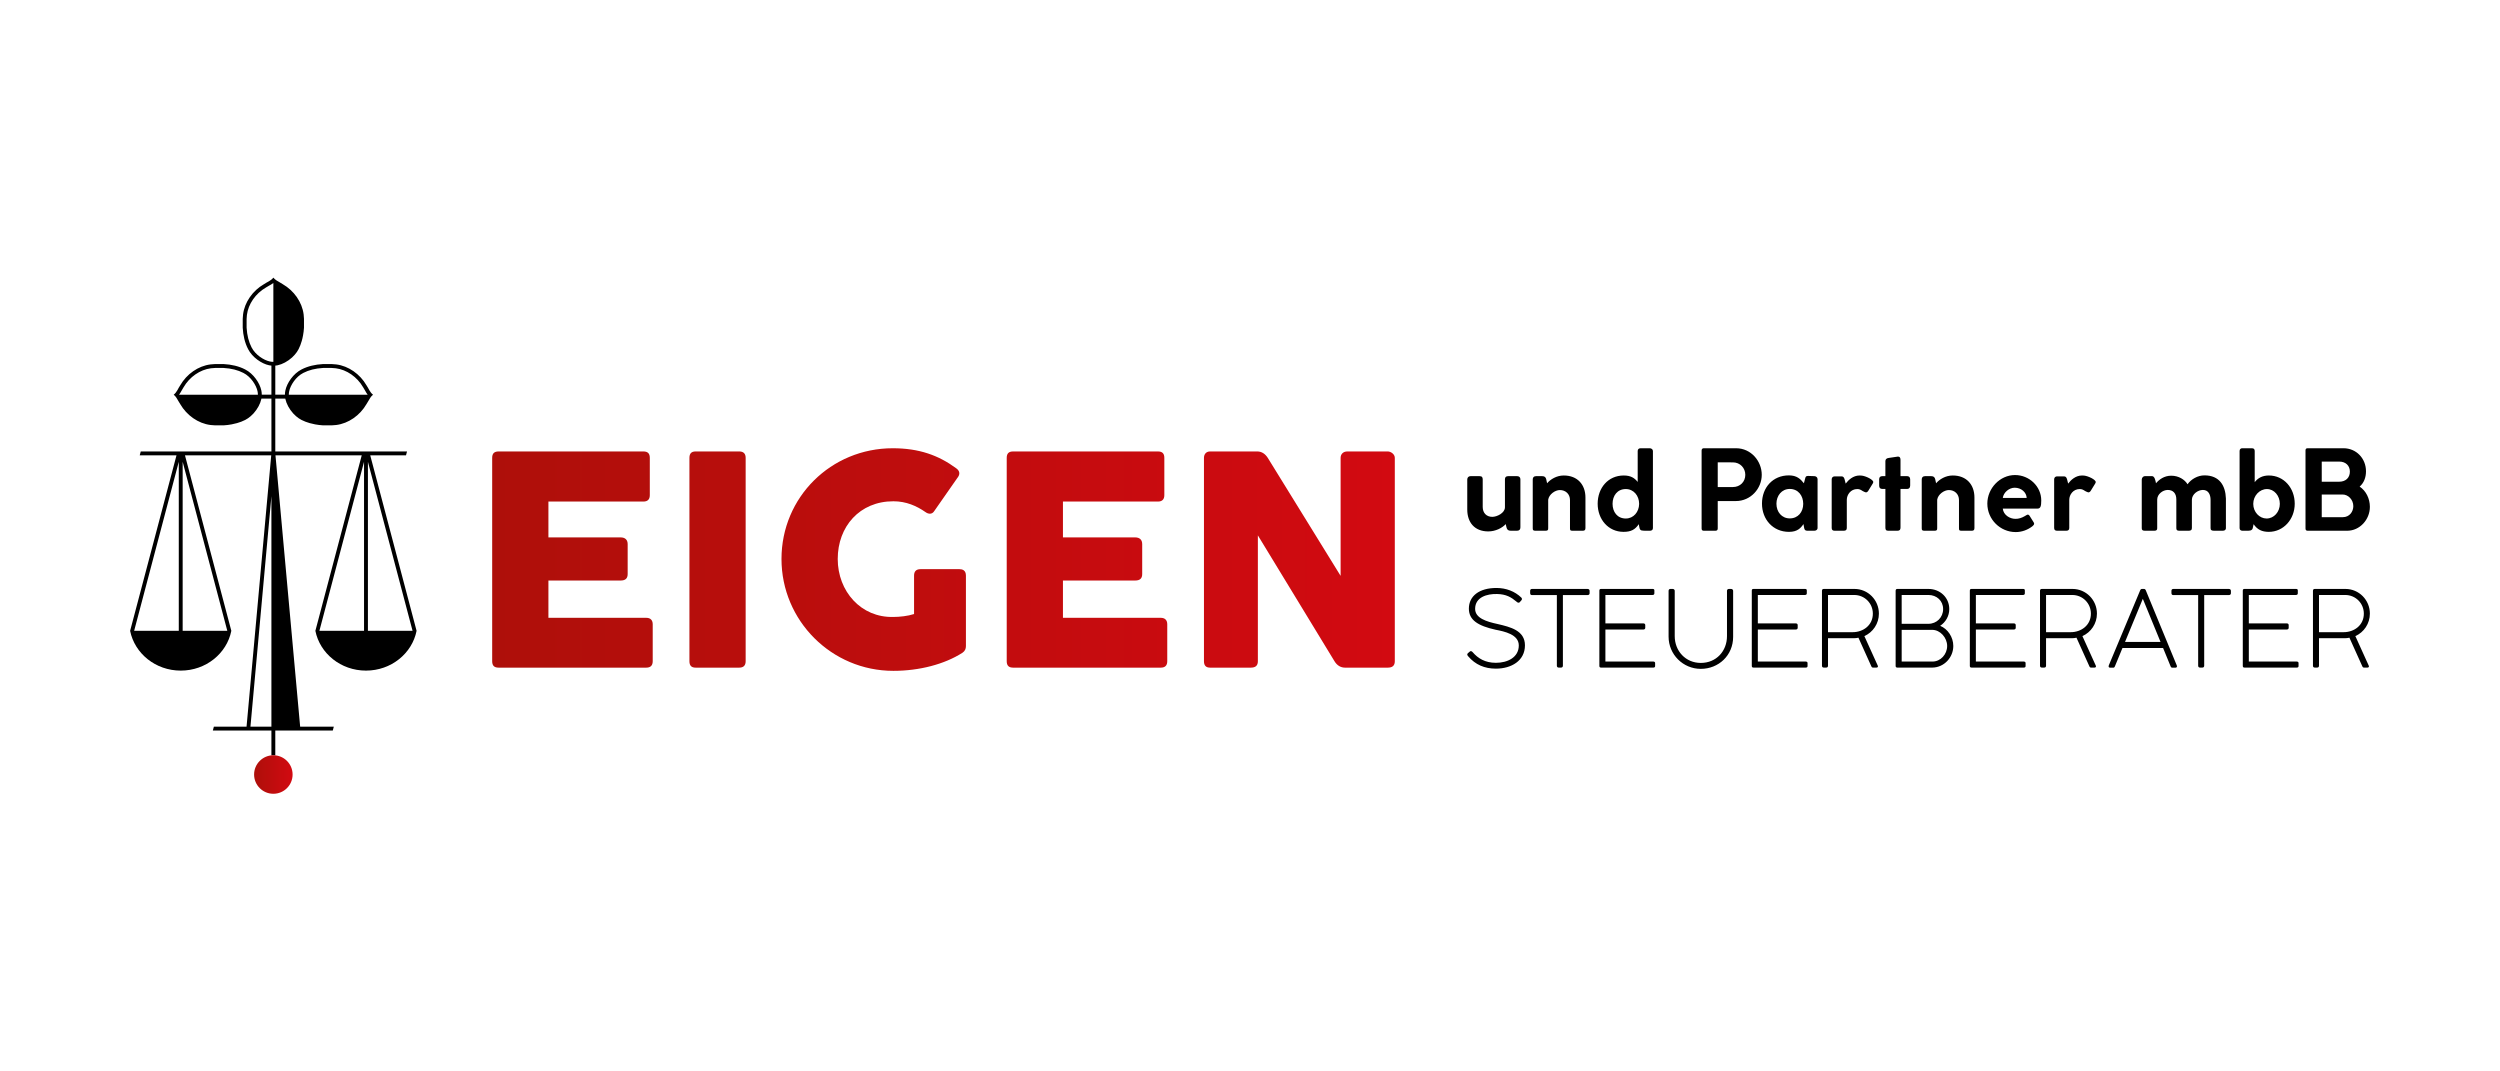
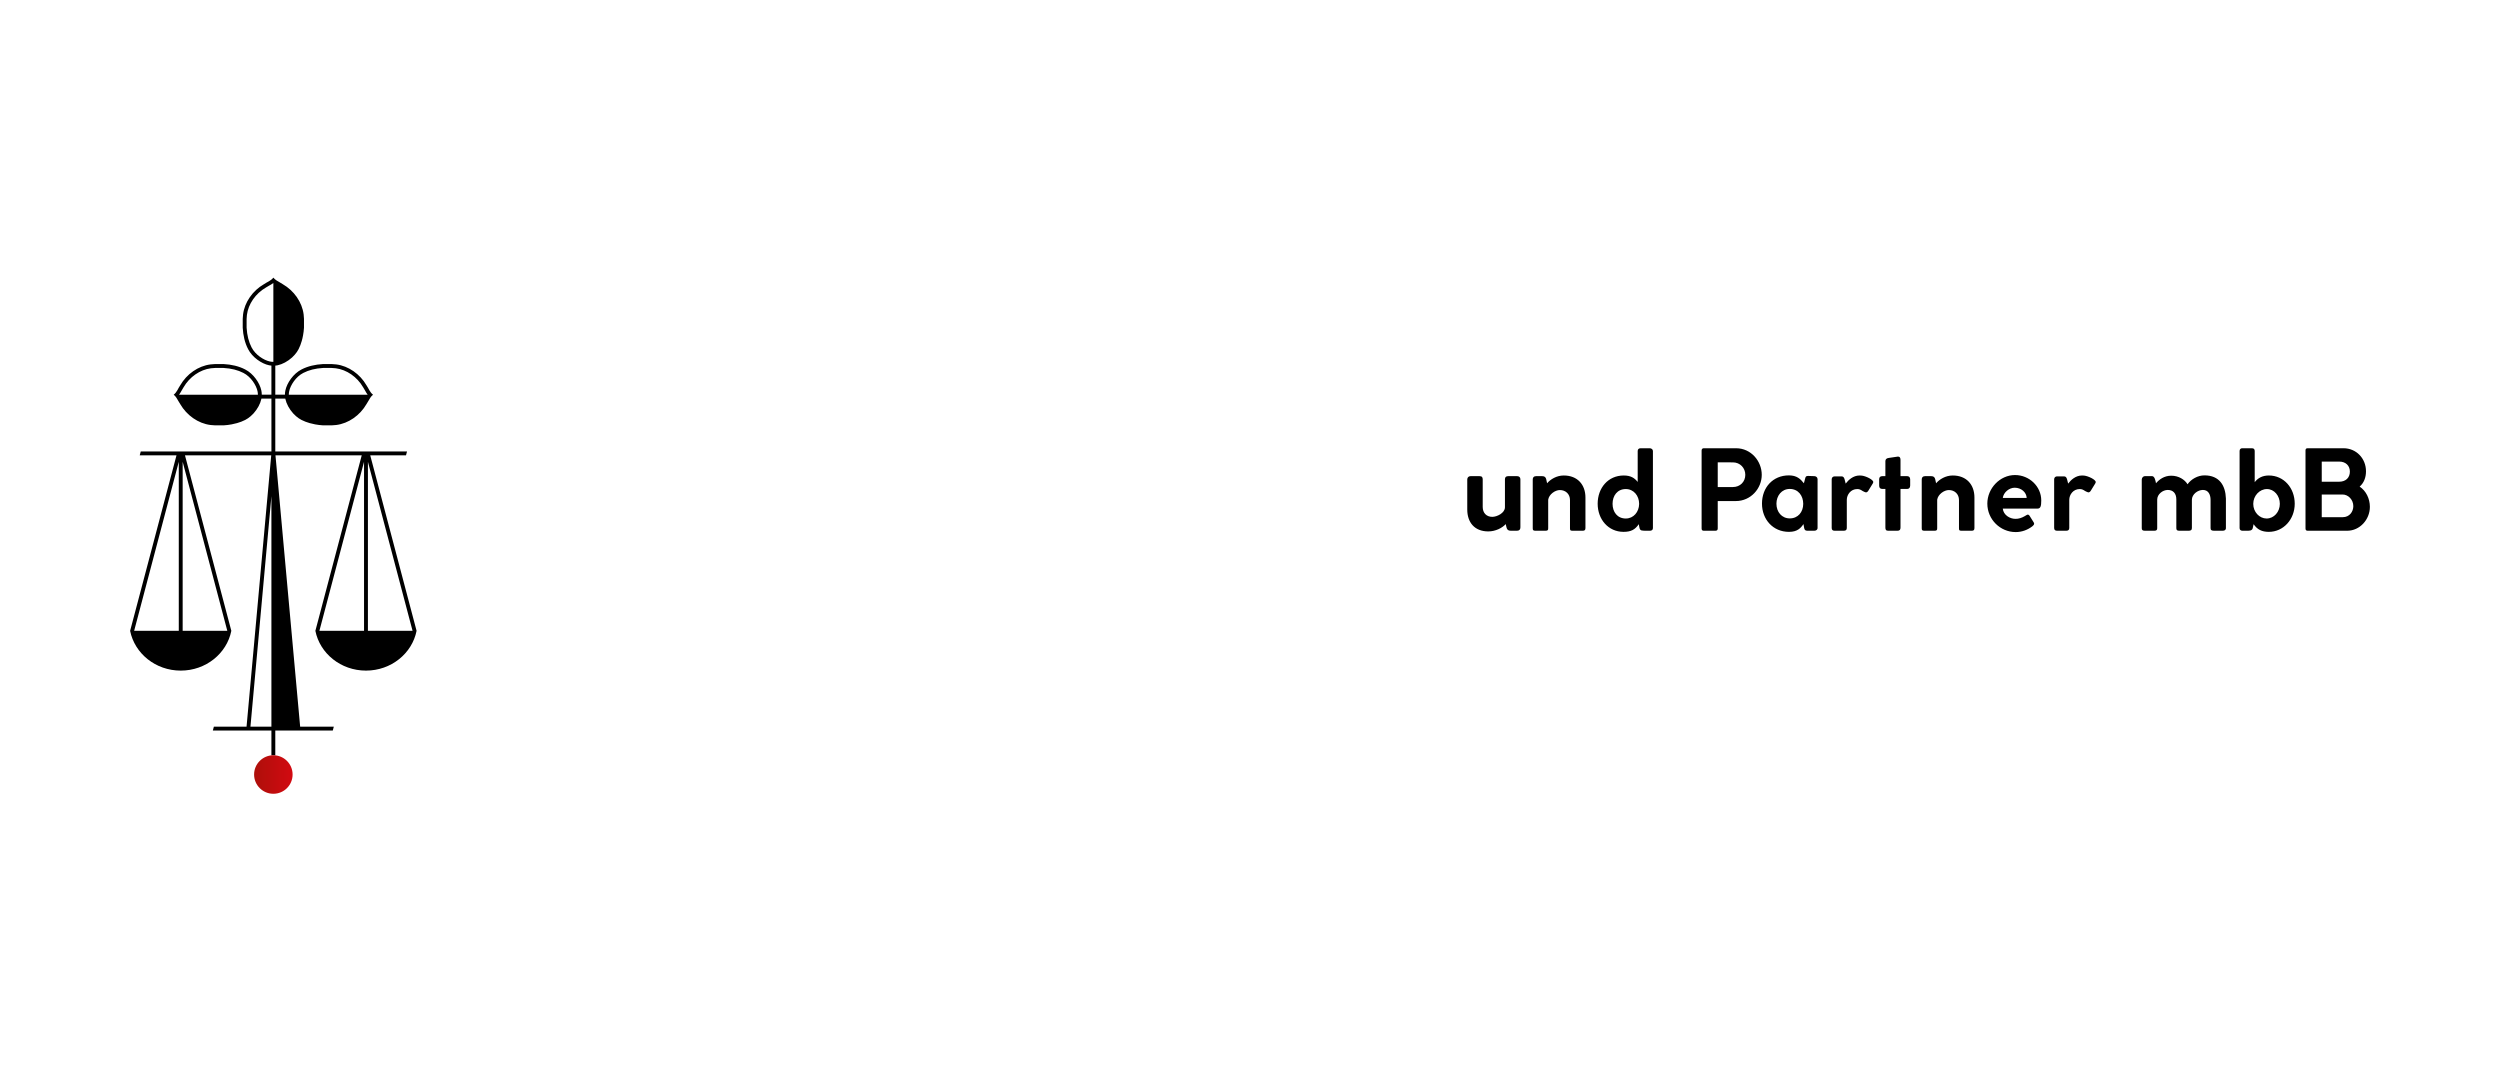
<svg xmlns="http://www.w3.org/2000/svg" xmlns:xlink="http://www.w3.org/1999/xlink" version="1.1" id="_x34_c" x="0px" y="0px" width="992.126px" height="425.196px" viewBox="0 0 992.126 425.196" enable-background="new 0 0 992.126 425.196" xml:space="preserve">
  <g>
    <g>
      <defs>
-         <path id="SVGID_1_" d="M197.867,179.16c-1.735,0-2.545,0.81-2.545,2.543v80.707c0,1.735,0.81,2.545,2.545,2.545h58.621     c1.619,0,2.543-0.81,2.543-2.545v-14.684c0-1.619-0.924-2.544-2.543-2.544h-38.85v-14.8h28.675c1.85,0,2.775-0.81,2.775-2.544     v-11.91c0-1.734-1.041-2.659-2.775-2.659h-28.675v-14.223h37.694c1.734,0,2.543-0.924,2.543-2.543v-14.801     c0-1.734-0.81-2.543-2.543-2.543H197.867z M276.029,179.16c-1.621,0-2.43,0.81-2.43,2.543v80.707c0,1.735,0.81,2.545,2.43,2.545     h17.342c1.619,0,2.543-0.81,2.543-2.545v-80.707c0-1.734-0.924-2.543-2.543-2.543H276.029z M402.059,179.16     c-1.734,0-2.543,0.81-2.543,2.543v80.707c0,1.735,0.81,2.545,2.543,2.545h58.623c1.619,0,2.545-0.81,2.545-2.545v-14.684     c0-1.619-0.926-2.544-2.545-2.544h-38.851v-14.8h28.675c1.849,0,2.776-0.81,2.776-2.544v-11.91c0-1.734-1.042-2.659-2.776-2.659     h-28.675v-14.223h37.694c1.734,0,2.543-0.924,2.543-2.543v-14.801c0-1.734-0.81-2.543-2.543-2.543H402.059z M534.682,179.16     c-1.733,0-2.658,1.156-2.658,2.543v46.829l-28.908-46.829c-1.039-1.617-2.427-2.543-4.162-2.543h-18.732     c-1.617,0-2.428,1.156-2.428,2.543v80.707c0,1.735,0.811,2.545,2.428,2.545h16.188c1.849,0,2.776-0.81,2.776-2.545v-49.95     l30.407,49.95c1.043,1.735,2.546,2.545,4.165,2.545h16.995c1.851,0,2.777-0.81,2.777-2.545v-80.707     c0-1.502-1.619-2.543-2.777-2.543H534.682z M310.136,221.826c0,24.513,19.889,44.4,44.402,44.4     c10.407,0,20.351-2.658,27.402-7.169c1.041-0.693,1.388-1.619,1.388-2.66v-27.98c0-2.198-1.502-2.545-2.543-2.545h-15.494     c-1.734,0-2.545,0.926-2.545,2.545v15.262c-2.427,0.81-5.781,1.158-8.208,1.158c-12.835,0.346-22.084-10.178-22.084-23.011     c0-12.835,8.671-22.894,22.084-22.894c5.086,0,9.251,1.851,12.719,4.277c1.272,0.926,2.66,0.926,3.469-0.346l9.597-13.76     c0.693-1.156,0.461-2.312-0.81-3.236c-7.054-5.203-14.8-7.98-25.207-7.98C329.793,177.887,310.136,197.313,310.136,221.826" />
-       </defs>
+         </defs>
      <linearGradient id="SVGID_2_" gradientUnits="userSpaceOnUse" x1="195.322" y1="222.057" x2="553.53" y2="222.057">
        <stop offset="0" style="stop-color:#AE0F0A" />
        <stop offset="1" style="stop-color:#D20A11" />
      </linearGradient>
      <use xlink:href="#SVGID_1_" overflow="visible" fill="url(#SVGID_2_)" />
      <clipPath id="SVGID_3_">
        <use xlink:href="#SVGID_1_" overflow="visible" />
      </clipPath>
    </g>
    <path d="M928.355,183.182c2.515,0,4.191,1.588,4.191,3.971c0,2.471-1.677,4.015-4.235,4.015h-6.927v-7.986H928.355z    M929.635,196.242c2.251,0,4.28,2.03,4.28,4.632c0,2.118-1.456,4.369-4.192,4.369h-8.338v-9.001H929.635z M914.942,209.743   c0,0.573,0.266,0.882,0.838,0.882h15.708c4.985,0,8.999-4.413,8.999-9.485c0-3.265-1.543-6.354-4.058-8.031   c1.677-1.455,2.515-3.573,2.515-6.087c0-5.119-3.883-9.134-8.912-9.134H915.78c-0.572,0-0.838,0.266-0.838,0.838V209.743z    M894.206,199.992v-0.044c0-3.221,2.515-5.867,5.427-5.867c2.868,0,5.119,2.646,5.119,5.867c0,3.221-2.339,5.824-5.251,5.824   C896.633,205.771,894.206,203.169,894.206,199.992 M888.78,209.521c0,0.663,0.353,1.06,1.06,1.104h1.676   c0.971,0,2.162,0.088,2.471-0.97c0.132-0.53,0.22-1.015,0.354-1.632c1.455,2.118,3.265,3.044,6.043,3.044   c5.824,0,10.28-4.985,10.28-11.163c0-6.221-4.279-11.206-10.28-11.206c-2.603,0-4.366,1.058-5.602,2.646v-12.354   c0-0.663-0.31-1.104-1.104-1.104h-3.882c-0.619,0-1.016,0.441-1.016,1.104V209.521z M851.146,188.961   c-0.529,0-1.191,0.575-1.191,1.369v19.324c0,0.705,0.397,0.97,1.235,0.97h3.794c0.662,0,1.104-0.265,1.104-0.926v-11.428   c0-2.161,2.205-3.838,4.191-3.838c2.117,0,3.396,1.367,3.396,3.75v11.428c0,0.792,0.354,1.014,1.235,1.014h3.618   c0.794,0,1.323-0.221,1.323-1.06v-11.206c0-2.206,2.339-3.926,4.368-3.926c2.118,0,3.044,1.764,3.044,3.97v11.208   c0,0.792,0.486,1.014,1.413,1.014h3.353c0.75,0,1.323-0.265,1.323-1.06v-9.75v-1.985c-0.176-5.119-2.559-9.177-8.514-9.177   c-2.648,0-5.295,1.499-6.708,3.529c-1.147-1.852-3.484-3.397-6.485-3.397c-2.822,0-4.809,1.545-6.044,3   c-0.177-1.014-0.53-2.824-1.545-2.824H851.146z M820.307,190.197c-0.176-0.573-0.441-1.146-1.147-1.146h-2.822   c-0.575,0-1.147,0.397-1.147,1.146v19.325c0,0.75,0.396,1.104,1.147,1.104h3.662c0.792,0,1.189-0.353,1.189-1.104v-11.162   c0-2.03,1.545-4.279,4.147-4.279c0.794,0,1.325,0.22,2.163,0.794c0.528,0.264,1.058,0.529,1.279,0.529   c0.354,0,0.66-0.222,0.926-0.619l1.765-2.866c0.134-0.221,0.222-0.443,0.222-0.619c0-0.97-2.956-2.383-4.589-2.559   c-0.266-0.044-0.53-0.044-0.838-0.044c-2.559,0-4.457,1.809-5.517,3.221C820.703,191.61,820.351,190.506,820.307,190.197    M794.805,197.609c0.31-2.249,2.561-4.059,4.722-4.059c2.646,0,4.677,1.854,4.766,4.059H794.805z M799.792,205.905   c-2.163,0-4.722-1.5-4.987-4.059h13.723c1.279,0,1.545-0.972,1.545-3.265c0-5.517-4.722-10.061-10.414-10.061   c-5.955,0-10.984,5.25-10.984,11.34c0,6.264,5.117,11.293,11.25,11.293c2.515,0,4.766-0.882,6.618-2.293   c0.353-0.309,0.706-0.619,0.706-1.06c0-0.176-0.088-0.353-0.222-0.573l-1.632-2.604c-0.22-0.308-0.441-0.397-0.661-0.397   c-0.354,0-0.75,0.397-1.235,0.618C802.351,205.508,801.071,205.949,799.792,205.905 M766.348,188.961h-2.381   c-0.884,0-1.325,0.487-1.325,1.325v19.368c0,0.705,0.178,0.97,1.06,0.97h3.972c0.882,0,1.102-0.221,1.102-0.97v-11.339   c0.31-2.118,2.736-3.838,4.633-3.838c2.295,0,4.015,1.588,4.015,3.97v11.164c0,0.792,0.088,1.014,1.016,1.014h4.06   c0.705,0,1.058-0.265,1.058-1.06v-12.132c0-5.073-3.131-8.735-8.604-8.735c-2.868,0-5.294,1.543-6.618,3.088   C767.937,190.241,768.113,188.961,766.348,188.961 M748.216,188.961h-1.191c-0.884,0-1.279,0.441-1.279,1.279v2.427   c0,0.928,0.396,1.369,1.279,1.369h1.191v15.309c0,0.838,0.22,1.279,1.103,1.279h3.706c0.882,0,1.191-0.441,1.191-1.279v-15.309   h2.647c0.705,0,1.19-0.441,1.19-1.369v-2.427c0-0.838-0.485-1.279-1.19-1.279h-2.647v-6.44c0-0.75-0.22-1.325-1.059-1.325   c-0.089,0-0.221,0-0.309,0.045l-3.266,0.485c-0.926,0.088-1.367,0.573-1.367,1.279V188.961z M732.023,190.197   c-0.176-0.573-0.441-1.146-1.147-1.146h-2.822c-0.575,0-1.147,0.397-1.147,1.146v19.325c0,0.75,0.396,1.104,1.147,1.104h3.66   c0.794,0,1.191-0.353,1.191-1.104v-11.162c0-2.03,1.545-4.279,4.147-4.279c0.794,0,1.324,0.22,2.163,0.794   c0.528,0.264,1.058,0.529,1.279,0.529c0.353,0,0.66-0.222,0.926-0.619l1.765-2.866c0.133-0.221,0.221-0.443,0.221-0.619   c0-0.97-2.955-2.383-4.588-2.559c-0.266-0.044-0.53-0.044-0.838-0.044c-2.561,0-4.457,1.809-5.517,3.221   C732.42,191.61,732.067,190.506,732.023,190.197 M704.979,199.904c0-3.177,2.073-5.867,5.293-5.867c3.354,0,5.339,2.69,5.339,5.911   c0,3.265-2.074,5.78-5.339,5.78C707.097,205.728,704.979,203.169,704.979,199.904 M715.964,209.434   c0.133,0.707,0.353,1.191,1.234,1.191h2.824c0.663,0,1.279-0.397,1.279-1.104v-19.369c0-0.705-0.616-1.191-1.279-1.191   l-2.471-0.088c-0.838,0-1.014,0.266-1.235,1.235l-0.44,1.677c-1.367-1.721-2.824-3.132-5.956-3.132   c-6.354,0-10.677,4.808-10.677,11.207c0,6.309,4.411,11.206,10.677,11.206h0.088c3.266,0,4.632-1.501,5.692-3.088   C715.788,208.552,715.876,208.861,715.964,209.434 M687.684,183.491c2.912,0,4.941,2.25,4.941,4.941   c0,2.736-2.029,4.854-4.941,4.854h-6.001v-9.795H687.684z M675.284,209.743c0,0.573,0.266,0.882,0.839,0.882h4.678   c0.572,0,0.882-0.309,0.882-0.882v-10.899h7.19c5.914,0,10.28-4.985,10.28-10.412c0-5.427-4.235-10.545-10.19-10.545h-12.84   c-0.485,0-0.839,0.309-0.839,0.884V209.743z M650.491,199.948v0.044c-0.046,3.177-2.207,5.78-5.295,5.78   c-3.354,0-5.25-2.603-5.25-5.824c0-3.221,1.896-5.867,5.25-5.867C648.328,194.081,650.491,196.727,650.491,199.948    M655.962,178.991c0-0.663-0.619-1.104-1.279-1.104h-3.618c-0.751,0-1.147,0.441-1.147,1.104v12.266   c-1.235-1.544-2.736-2.559-5.515-2.559c-6.267,0-10.37,4.985-10.37,11.206c0,6.177,4.193,11.163,10.28,11.163   c3.002,0,4.59-0.926,6.045-3.044c0.222,1.102,0.222,2.25,1.06,2.471c0.441,0.088,0.971,0.132,1.499,0.132h1.942   c0.75-0.044,1.104-0.441,1.104-1.104V178.991z M611.974,188.961h-2.383c-0.882,0-1.323,0.487-1.323,1.325v19.368   c0,0.705,0.176,0.97,1.058,0.97h3.972c0.882,0,1.104-0.221,1.104-0.97v-11.339c0.31-2.118,2.734-3.838,4.632-3.838   c2.295,0,4.016,1.588,4.016,3.97v11.164c0,0.792,0.088,1.014,1.014,1.014h4.06c0.706,0,1.06-0.265,1.06-1.06v-12.132   c0-5.073-3.133-8.735-8.604-8.735c-2.868,0-5.295,1.543-6.618,3.088C613.562,190.241,613.738,188.961,611.974,188.961    M599.62,210.625h2.383c0.926,0,1.367-0.485,1.367-1.323v-19.105c0-0.705-0.441-1.235-1.279-1.235h-3.574   c-0.882,0-1.279,0.441-1.279,1.235v11.118c0,2.251-3.132,3.796-5.029,3.796c-2.295,0-3.794-1.545-3.794-3.928v-10.942   c0-0.838-0.31-1.279-1.235-1.279h-3.618c-0.706,0-1.279,0.487-1.279,1.325v11.913c0,5.073,2.868,8.691,8.338,8.691   c2.868,0,5.561-1.369,6.928-2.912C597.943,209.521,597.855,210.625,599.62,210.625" />
-     <path d="M920.296,250.882v-14.766h10.391c4.165,0,7.403,3.324,7.403,7.404c0,4.586-3.785,7.361-8.034,7.361H920.296z    M918.655,233.719c-0.463,0-0.757,0.211-0.757,0.716v29.74c0,0.506,0.253,0.757,0.757,0.757h0.884c0.506,0,0.757-0.251,0.757-0.757   v-10.896h10.266c0.715,0,1.261-0.082,1.808-0.209l5.175,11.483c0.125,0.253,0.294,0.378,0.546,0.378h1.474   c0.504,0,0.673-0.419,0.461-0.797l-5.299-11.696c3.406-1.515,5.763-4.964,5.763-8.918c0-5.385-4.291-9.802-9.718-9.802H918.655z    M890.051,264.26c0,0.463,0.21,0.672,0.673,0.672h20.739c0.421,0,0.715-0.167,0.715-0.588v-1.263c0-0.294-0.294-0.546-0.715-0.546   h-19.016V249.83h15.019c0.464,0,0.8-0.209,0.8-0.672v-1.094c0-0.463-0.336-0.674-0.8-0.674h-15.019v-11.274h18.72   c0.421,0,0.717-0.209,0.717-0.672v-1.136c0-0.464-0.296-0.59-0.717-0.59h-20.443c-0.463,0-0.673,0.211-0.673,0.674V264.26z    M862.496,233.719c-0.503,0-0.757,0.296-0.757,0.759v0.84c0,0.59,0.254,0.842,0.757,0.842h9.845v28.016   c0,0.506,0.294,0.757,0.757,0.757h0.884c0.505,0,0.757-0.294,0.757-0.757v-28.016h9.76c0.548,0,0.842-0.295,0.842-0.758v-0.924   c0-0.506-0.379-0.759-0.842-0.759H862.496z M850.381,237.631l7.025,17.122h-14.091L850.381,237.631z M851.559,234.266   c-0.167-0.421-0.461-0.547-0.714-0.547h-0.8c-0.252,0-0.546,0.126-0.715,0.547l-12.452,29.784   c-0.251,0.631,0.127,0.925,0.506,0.925h1.303c0.211,0,0.463-0.126,0.632-0.589l2.986-7.236h16.112l2.986,7.279   c0.169,0.42,0.421,0.546,0.632,0.546h1.261c0.421,0,0.842-0.294,0.548-0.925L851.559,234.266z M811.976,250.882v-14.766h10.392   c4.164,0,7.403,3.324,7.403,7.404c0,4.586-3.787,7.361-8.036,7.361H811.976z M810.334,233.719c-0.461,0-0.757,0.211-0.757,0.716   v29.74c0,0.506,0.254,0.757,0.757,0.757h0.884c0.506,0,0.758-0.251,0.758-0.757v-10.896h10.265c0.715,0,1.263-0.082,1.808-0.209   l5.175,11.483c0.127,0.253,0.294,0.378,0.548,0.378h1.472c0.506,0,0.673-0.419,0.463-0.797l-5.301-11.696   c3.408-1.515,5.763-4.964,5.763-8.918c0-5.385-4.291-9.802-9.718-9.802H810.334z M781.73,264.26c0,0.463,0.209,0.672,0.672,0.672   h20.739c0.421,0,0.715-0.167,0.715-0.588v-1.263c0-0.294-0.294-0.546-0.715-0.546h-19.014V249.83h15.018   c0.463,0,0.799-0.209,0.799-0.672v-1.094c0-0.463-0.336-0.674-0.799-0.674h-15.018v-11.274h18.72c0.421,0,0.715-0.209,0.715-0.672   v-1.136c0-0.464-0.294-0.59-0.715-0.59h-20.445c-0.463,0-0.672,0.211-0.672,0.674V264.26z M771.129,241.712   c0,3.322-2.565,5.848-5.847,5.848h-10.602v-11.443h10.602C768.605,236.116,771.129,238.43,771.129,241.712 M772.728,256.351   c0,3.324-2.607,6.185-5.805,6.185h-12.242v-12.578h12.115C769.993,249.957,772.728,253.07,772.728,256.351 M752.957,233.719   c-0.505,0-0.675,0.296-0.675,0.799v29.826c0,0.337,0.254,0.588,0.633,0.588h14.008c4.627-0.083,8.245-4.037,8.245-8.581   c0-3.491-2.188-6.771-5.217-7.992c2.146-1.43,3.618-3.827,3.618-6.646c0-4.585-3.66-7.993-8.245-7.993H752.957z M725.444,250.882   v-14.766h10.392c4.164,0,7.403,3.324,7.403,7.404c0,4.586-3.785,7.361-8.035,7.361H725.444z M723.805,233.719   c-0.463,0-0.757,0.211-0.757,0.716v29.74c0,0.506,0.252,0.757,0.757,0.757h0.883c0.505,0,0.757-0.251,0.757-0.757v-10.896h10.265   c0.715,0,1.263-0.082,1.809-0.209l5.175,11.483c0.127,0.253,0.294,0.378,0.547,0.378h1.473c0.505,0,0.672-0.419,0.463-0.797   l-5.302-11.696c3.409-1.515,5.765-4.964,5.765-8.918c0-5.385-4.291-9.802-9.717-9.802H723.805z M695.199,264.26   c0,0.463,0.21,0.672,0.673,0.672h20.739c0.421,0,0.715-0.167,0.715-0.588v-1.263c0-0.294-0.294-0.546-0.715-0.546h-19.014V249.83   h15.017c0.463,0,0.8-0.209,0.8-0.672v-1.094c0-0.463-0.337-0.674-0.8-0.674h-15.017v-11.274h18.72c0.42,0,0.715-0.209,0.715-0.672   v-1.136c0-0.464-0.295-0.59-0.715-0.59h-20.445c-0.463,0-0.673,0.211-0.673,0.674V264.26z M664.616,234.478   c0-0.463-0.379-0.759-0.8-0.759h-0.924c-0.463,0-0.715,0.338-0.715,0.759v18.172c0,7.067,5.721,12.788,12.788,12.788   s12.83-5.342,12.83-12.703v-18.257c0-0.463-0.379-0.759-0.842-0.759h-0.8c-0.505,0-0.799,0.296-0.799,0.759v17.961   c0,5.932-4.206,10.643-10.39,10.643c-6.017,0-10.35-4.711-10.35-10.643V234.478z M634.707,264.26c0,0.463,0.212,0.672,0.673,0.672   h20.739c0.421,0,0.715-0.167,0.715-0.588v-1.263c0-0.294-0.294-0.546-0.715-0.546h-19.014V249.83h15.017   c0.463,0,0.8-0.209,0.8-0.672v-1.094c0-0.463-0.337-0.674-0.8-0.674h-15.017v-11.274h18.72c0.421,0,0.715-0.209,0.715-0.672v-1.136   c0-0.464-0.294-0.59-0.715-0.59H635.38c-0.461,0-0.673,0.211-0.673,0.674V264.26z M607.996,233.719   c-0.506,0-0.758,0.296-0.758,0.759v0.84c0,0.59,0.252,0.842,0.758,0.842h9.844v28.016c0,0.506,0.294,0.757,0.757,0.757h0.883   c0.505,0,0.757-0.294,0.757-0.757v-28.016h9.76c0.547,0,0.841-0.295,0.841-0.758v-0.924c0-0.506-0.378-0.759-0.841-0.759H607.996z    M582.63,260.432c2.861,3.364,6.52,4.921,11.021,4.921c6.057,0,11.525-3.07,11.525-9.254c0-5.89-5.805-7.277-10.853-8.455   c-4.501-0.968-8.918-2.355-8.918-6.016c0-4.67,4.754-6.015,8.749-5.89c3.576,0.084,5.553,1.262,7.615,2.987   c0.42,0.379,0.799,0.631,1.262,0.337l0.715-0.8c0.337-0.336,0.294-0.799,0-1.094c-2.566-2.482-6.016-3.829-9.886-3.829   c-6.814,0-10.938,3.197-10.938,8.203c0,4.544,3.618,6.815,10.601,8.372c3.492,0.673,9.212,1.851,9.212,6.226   c0,4.754-4.458,6.898-9.085,6.898c-4.291,0-7.109-1.766-9.214-4.206c-0.336-0.379-0.715-0.588-1.093-0.294l-0.842,0.715   C582.082,259.675,582.336,260.096,582.63,260.432" />
    <g>
      <path d="M146.009,250.344v-67.079l17.717,67.079H146.009z M144.469,250.344h-17.717l17.717-67.079V250.344z M107.709,288.366    h-8.318l8.318-91.467V288.366z M72.491,250.344v-67.08l17.717,67.08H72.491z M70.95,250.344H53.233l17.717-67.079V250.344z     M107.085,143.455c-2.392-0.505-5.744-2.634-7.251-5.597c-1.135-2.174-1.797-4.811-1.969-7.837v-3.43    c0.027-0.488,0.068-1.02,0.126-1.625c0.547-4.326,3.426-8.479,7.519-10.844l0.058-0.033l0.055-0.039    c0.344-0.241,0.744-0.459,1.166-0.691c0.546-0.298,1.133-0.619,1.693-1.039c0,0,0.001,0,0.002,0v31.279    c-0.016,0-0.038,0.002-0.052,0.003h-0.03C107.983,143.603,107.577,143.556,107.085,143.455 M102.343,156.592    c-0.001,0.015-0.002,0.037-0.003,0.052H71.061c0-0.001,0-0.001,0-0.001c0.42-0.56,0.741-1.147,1.041-1.693    c0.23-0.424,0.448-0.822,0.69-1.166l0.039-0.055l0.033-0.059c2.365-4.092,6.519-6.971,10.844-7.518    c0.605-0.057,1.137-0.099,1.625-0.125h3.429c3.026,0.171,5.663,0.834,7.837,1.968c2.964,1.507,5.092,4.859,5.597,7.252    c0.102,0.491,0.148,0.897,0.148,1.314V156.592z M114.617,156.562c0-0.417,0.045-0.823,0.148-1.314    c0.505-2.393,2.633-5.746,5.596-7.252c2.175-1.134,4.812-1.797,7.838-1.968h3.429c0.487,0.027,1.019,0.068,1.625,0.125    c4.325,0.547,8.479,3.426,10.843,7.518l0.034,0.059l0.039,0.055c0.242,0.344,0.459,0.742,0.69,1.166    c0.299,0.546,0.619,1.133,1.041,1.693c0,0-0.001,0-0.001,0.001H114.62c-0.001-0.015-0.002-0.037-0.003-0.052V156.562z     M165.321,250.345C165.321,250.344,165.321,250.344,165.321,250.345l-18.396-69.646h14.196l0.403-1.526v-0.014H109.25v-20.977    h3.979c0.009,0.058,0.017,0.122,0.028,0.173c0.39,1.843,1.516,3.978,3.103,5.722c0.354,0.39,0.735,0.754,1.132,1.098    c0.669,0.58,1.389,1.089,2.156,1.478c1.022,0.533,2.119,0.93,3.248,1.257c0.709,0.206,1.433,0.375,2.173,0.509    c1.011,0.181,2.038,0.32,3.085,0.378h3.516c0.583-0.032,1.167-0.081,1.75-0.135c4.896-0.61,9.434-3.824,12.009-8.279    c0.555-0.792,0.961-1.698,1.508-2.511c0.303-0.451,0.638-0.879,1.094-1.227c-0.003-0.002-0.004-0.003-0.004-0.004l0.004,0.002    c-1.275-0.975-1.739-2.509-2.602-3.742c-2.575-4.455-7.113-7.668-12.009-8.279c-0.583-0.055-1.167-0.103-1.75-0.135h-3.516    c-3.029,0.167-5.962,0.817-8.506,2.143c-3.258,1.657-5.768,5.35-6.391,8.299c-0.118,0.566-0.181,1.08-0.181,1.633v0.077v0.002    h-3.826v-11.542c0.186-0.021,0.371-0.044,0.56-0.075c0.137-0.02,0.27-0.04,0.382-0.062c1.844-0.39,3.978-1.517,5.723-3.102    c0.39-0.354,0.754-0.736,1.098-1.134c0.58-0.669,1.089-1.389,1.479-2.156c0.533-1.021,0.93-2.118,1.257-3.247    c0.205-0.709,0.375-1.433,0.507-2.173c0.182-1.012,0.322-2.038,0.38-3.086v-3.516c-0.032-0.583-0.081-1.167-0.136-1.75    c-0.609-4.896-3.824-9.434-8.279-12.008c-0.792-0.556-1.698-0.962-2.51-1.509c-0.45-0.303-0.88-0.638-1.227-1.093    c-0.003,0.002-0.003,0.004-0.004,0.004l0.001-0.004c-0.974,1.275-2.508,1.739-3.741,2.603c-4.455,2.574-7.669,7.113-8.279,12.008    c-0.056,0.583-0.103,1.166-0.136,1.75v3.516c0.168,3.031,0.817,5.963,2.145,8.506c1.657,3.259,5.349,5.769,8.299,6.392    c0.325,0.068,0.634,0.112,0.942,0.142v11.538h-3.826v-0.002v-0.077c0-0.553-0.063-1.066-0.181-1.633    c-0.624-2.95-3.133-6.642-6.392-8.299c-2.543-1.326-5.476-1.976-8.506-2.143h-3.515c-0.584,0.032-1.168,0.081-1.75,0.135    c-4.896,0.61-9.434,3.824-12.009,8.279c-0.863,1.232-1.327,2.767-2.602,3.742l0.004-0.002c0,0.001-0.002,0.002-0.004,0.004    c0.455,0.348,0.791,0.776,1.094,1.227c0.546,0.813,0.952,1.719,1.508,2.511c2.575,4.455,7.113,7.668,12.009,8.279    c0.583,0.055,1.166,0.103,1.75,0.135h3.515c1.048-0.058,2.075-0.197,3.086-0.378c0.74-0.133,1.464-0.303,2.173-0.509    c1.128-0.327,2.226-0.724,3.247-1.257c0.767-0.389,1.488-0.898,2.156-1.478c0.398-0.344,0.78-0.708,1.134-1.098    c1.585-1.744,2.712-3.879,3.102-5.722c0.011-0.051,0.018-0.115,0.028-0.173h3.979v20.977h-51.86l-0.407,1.541h14.593    L51.64,250.344h-0.002c0,0,0.001,0.001,0.001,0.003v0.001c1.795,8.984,10.096,15.782,20.082,15.782    c9.986,0,18.287-6.798,20.082-15.782v-0.001c0-0.002,0-0.003,0-0.003h-0.001l-18.395-69.645h34.231l-9.792,107.667h-12.97    l-0.406,1.539h13.235h10.005v9.862c0.253-0.026,0.511-0.039,0.771-0.039c0.259,0,0.517,0.013,0.77,0.039v-9.862h10.005h12.816    l0.406-1.539h-13.363l-9.792-107.667h34.231l-18.396,69.645h-0.001c0,0,0.001,0.001,0.001,0.003v0.001    c1.794,8.984,10.096,15.782,20.082,15.782c9.985,0,18.287-6.798,20.08-15.782h0.002L165.321,250.345z" />
      <linearGradient id="SVGID_4_" gradientUnits="userSpaceOnUse" x1="100.839" y1="307.369" x2="116.12" y2="307.369">
        <stop offset="0" style="stop-color:#AE0F0A" />
        <stop offset="1" style="stop-color:#D20A11" />
      </linearGradient>
      <path fill="url(#SVGID_4_)" d="M100.839,307.369c0,4.219,3.421,7.641,7.641,7.641c4.219,0,7.64-3.422,7.64-7.641    c0-4.22-3.421-7.641-7.64-7.641C104.26,299.729,100.839,303.149,100.839,307.369" />
    </g>
  </g>
</svg>